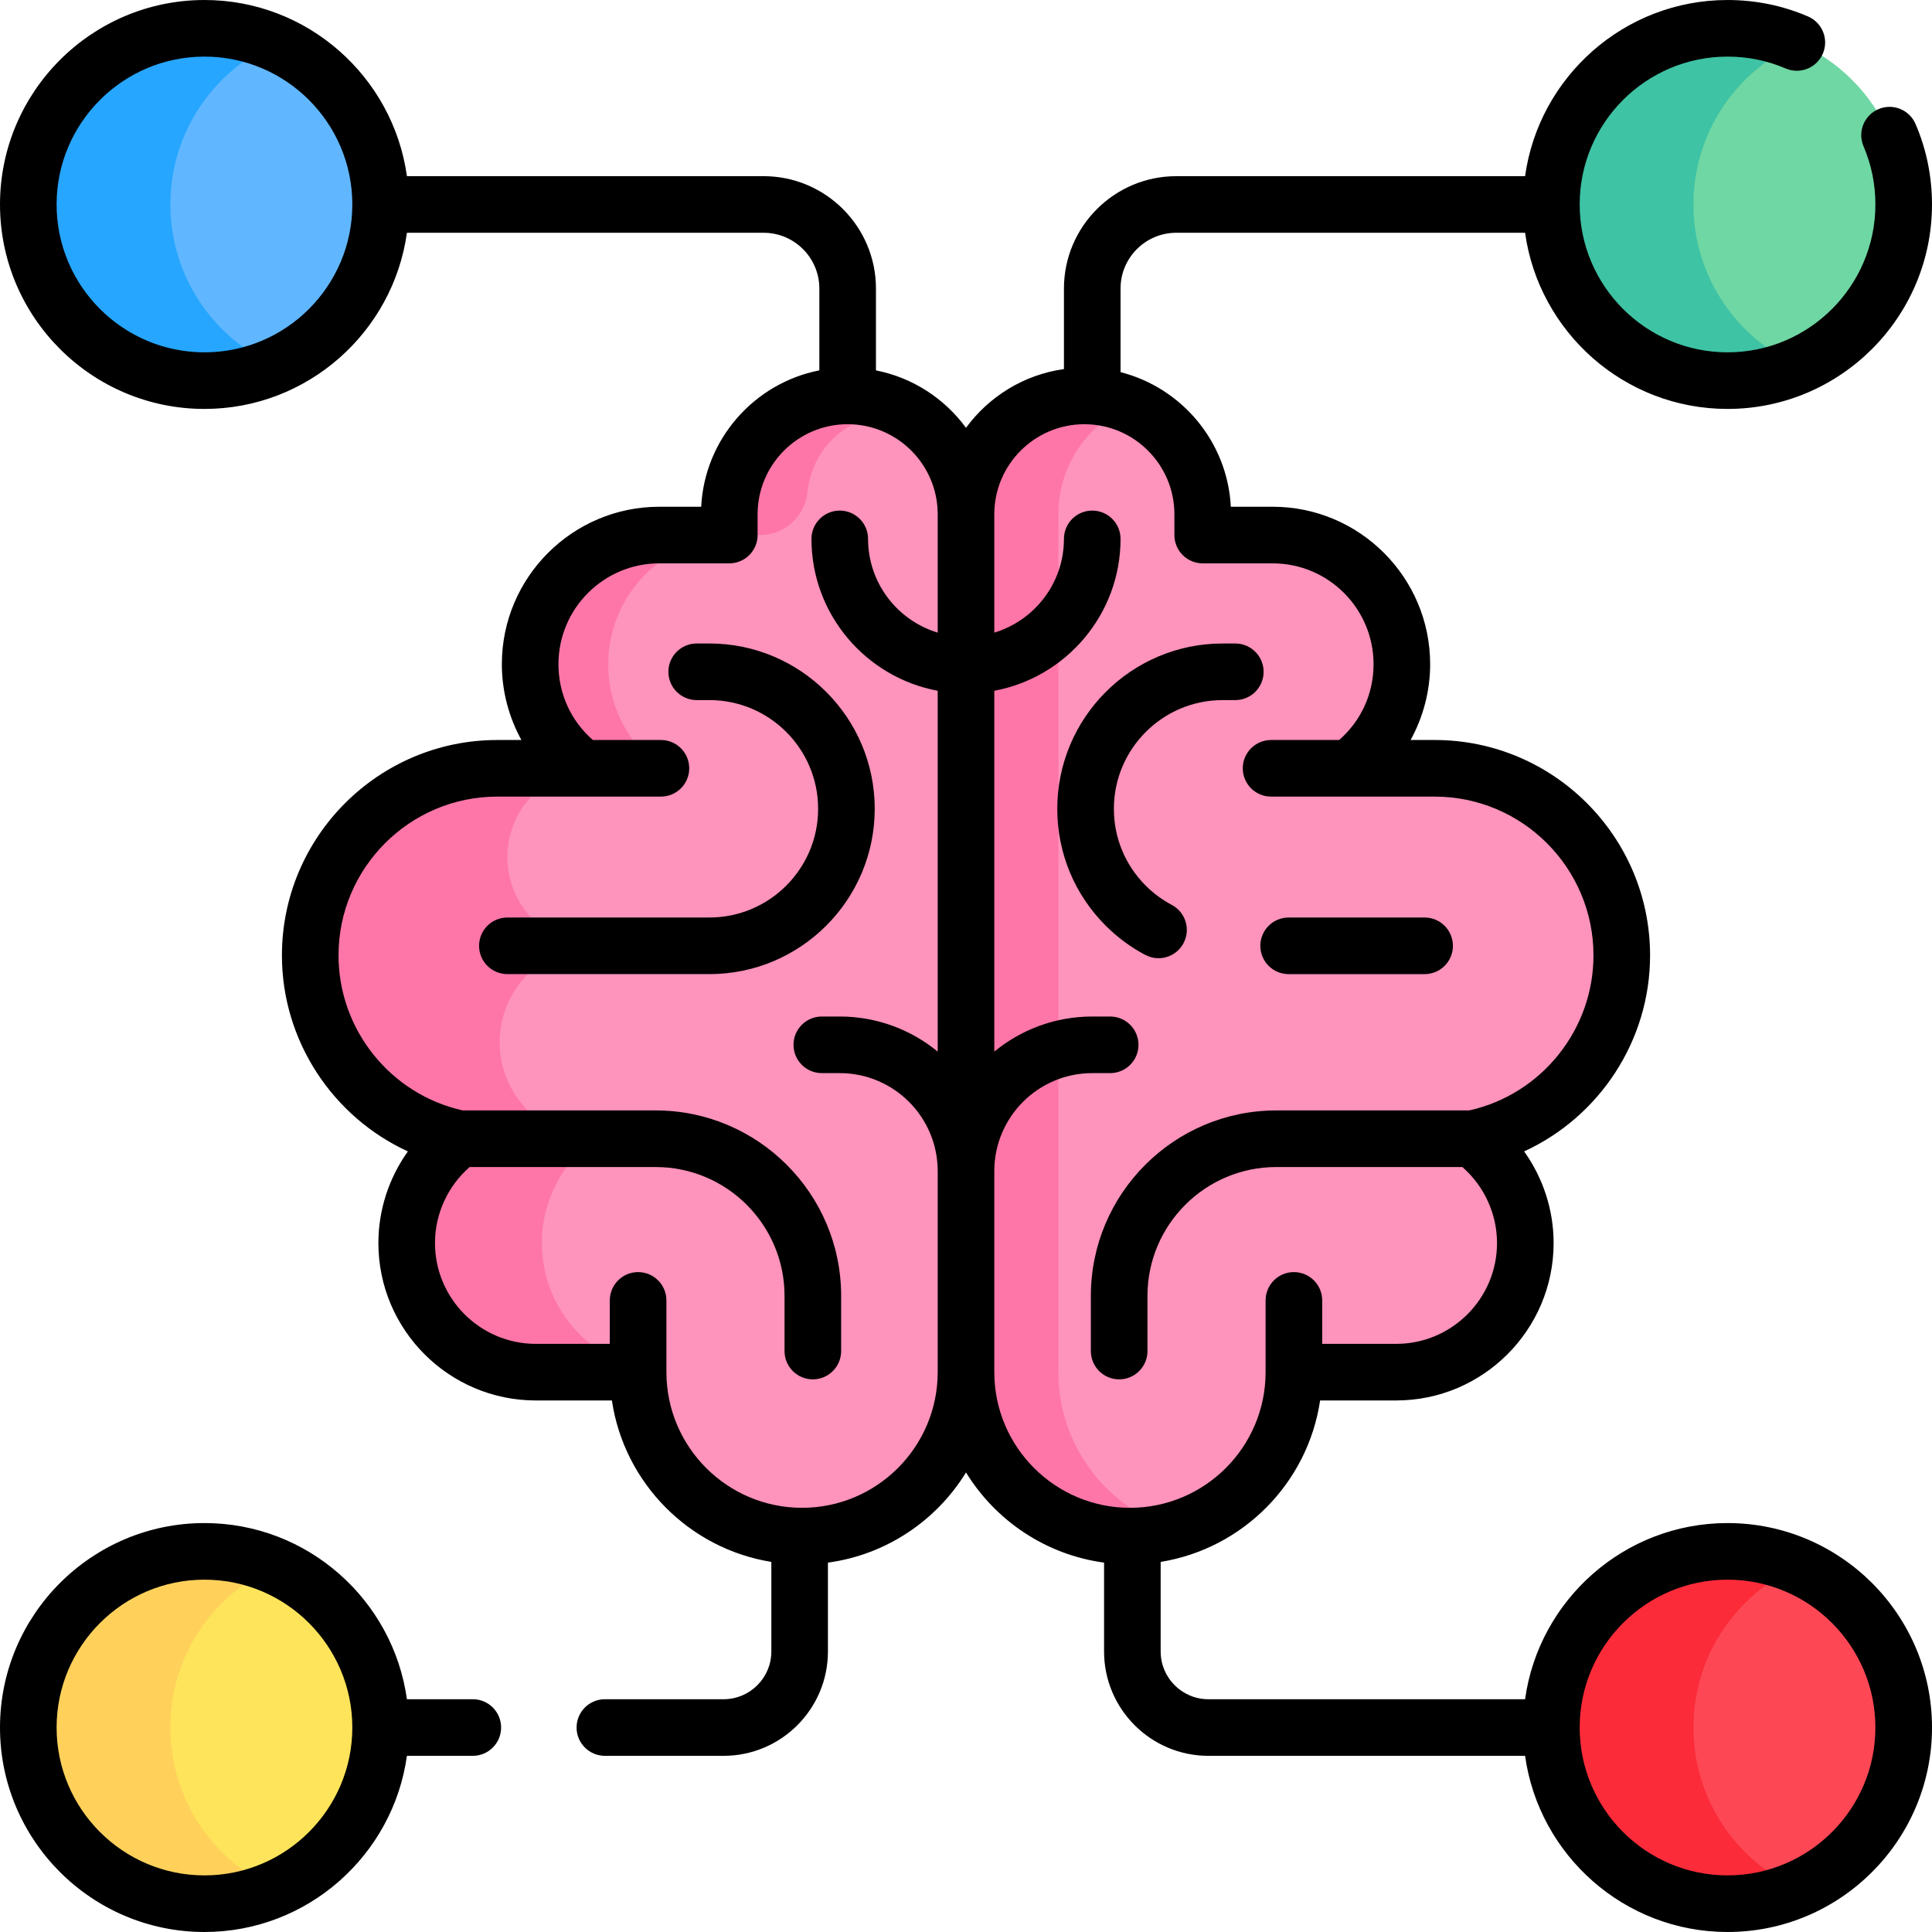
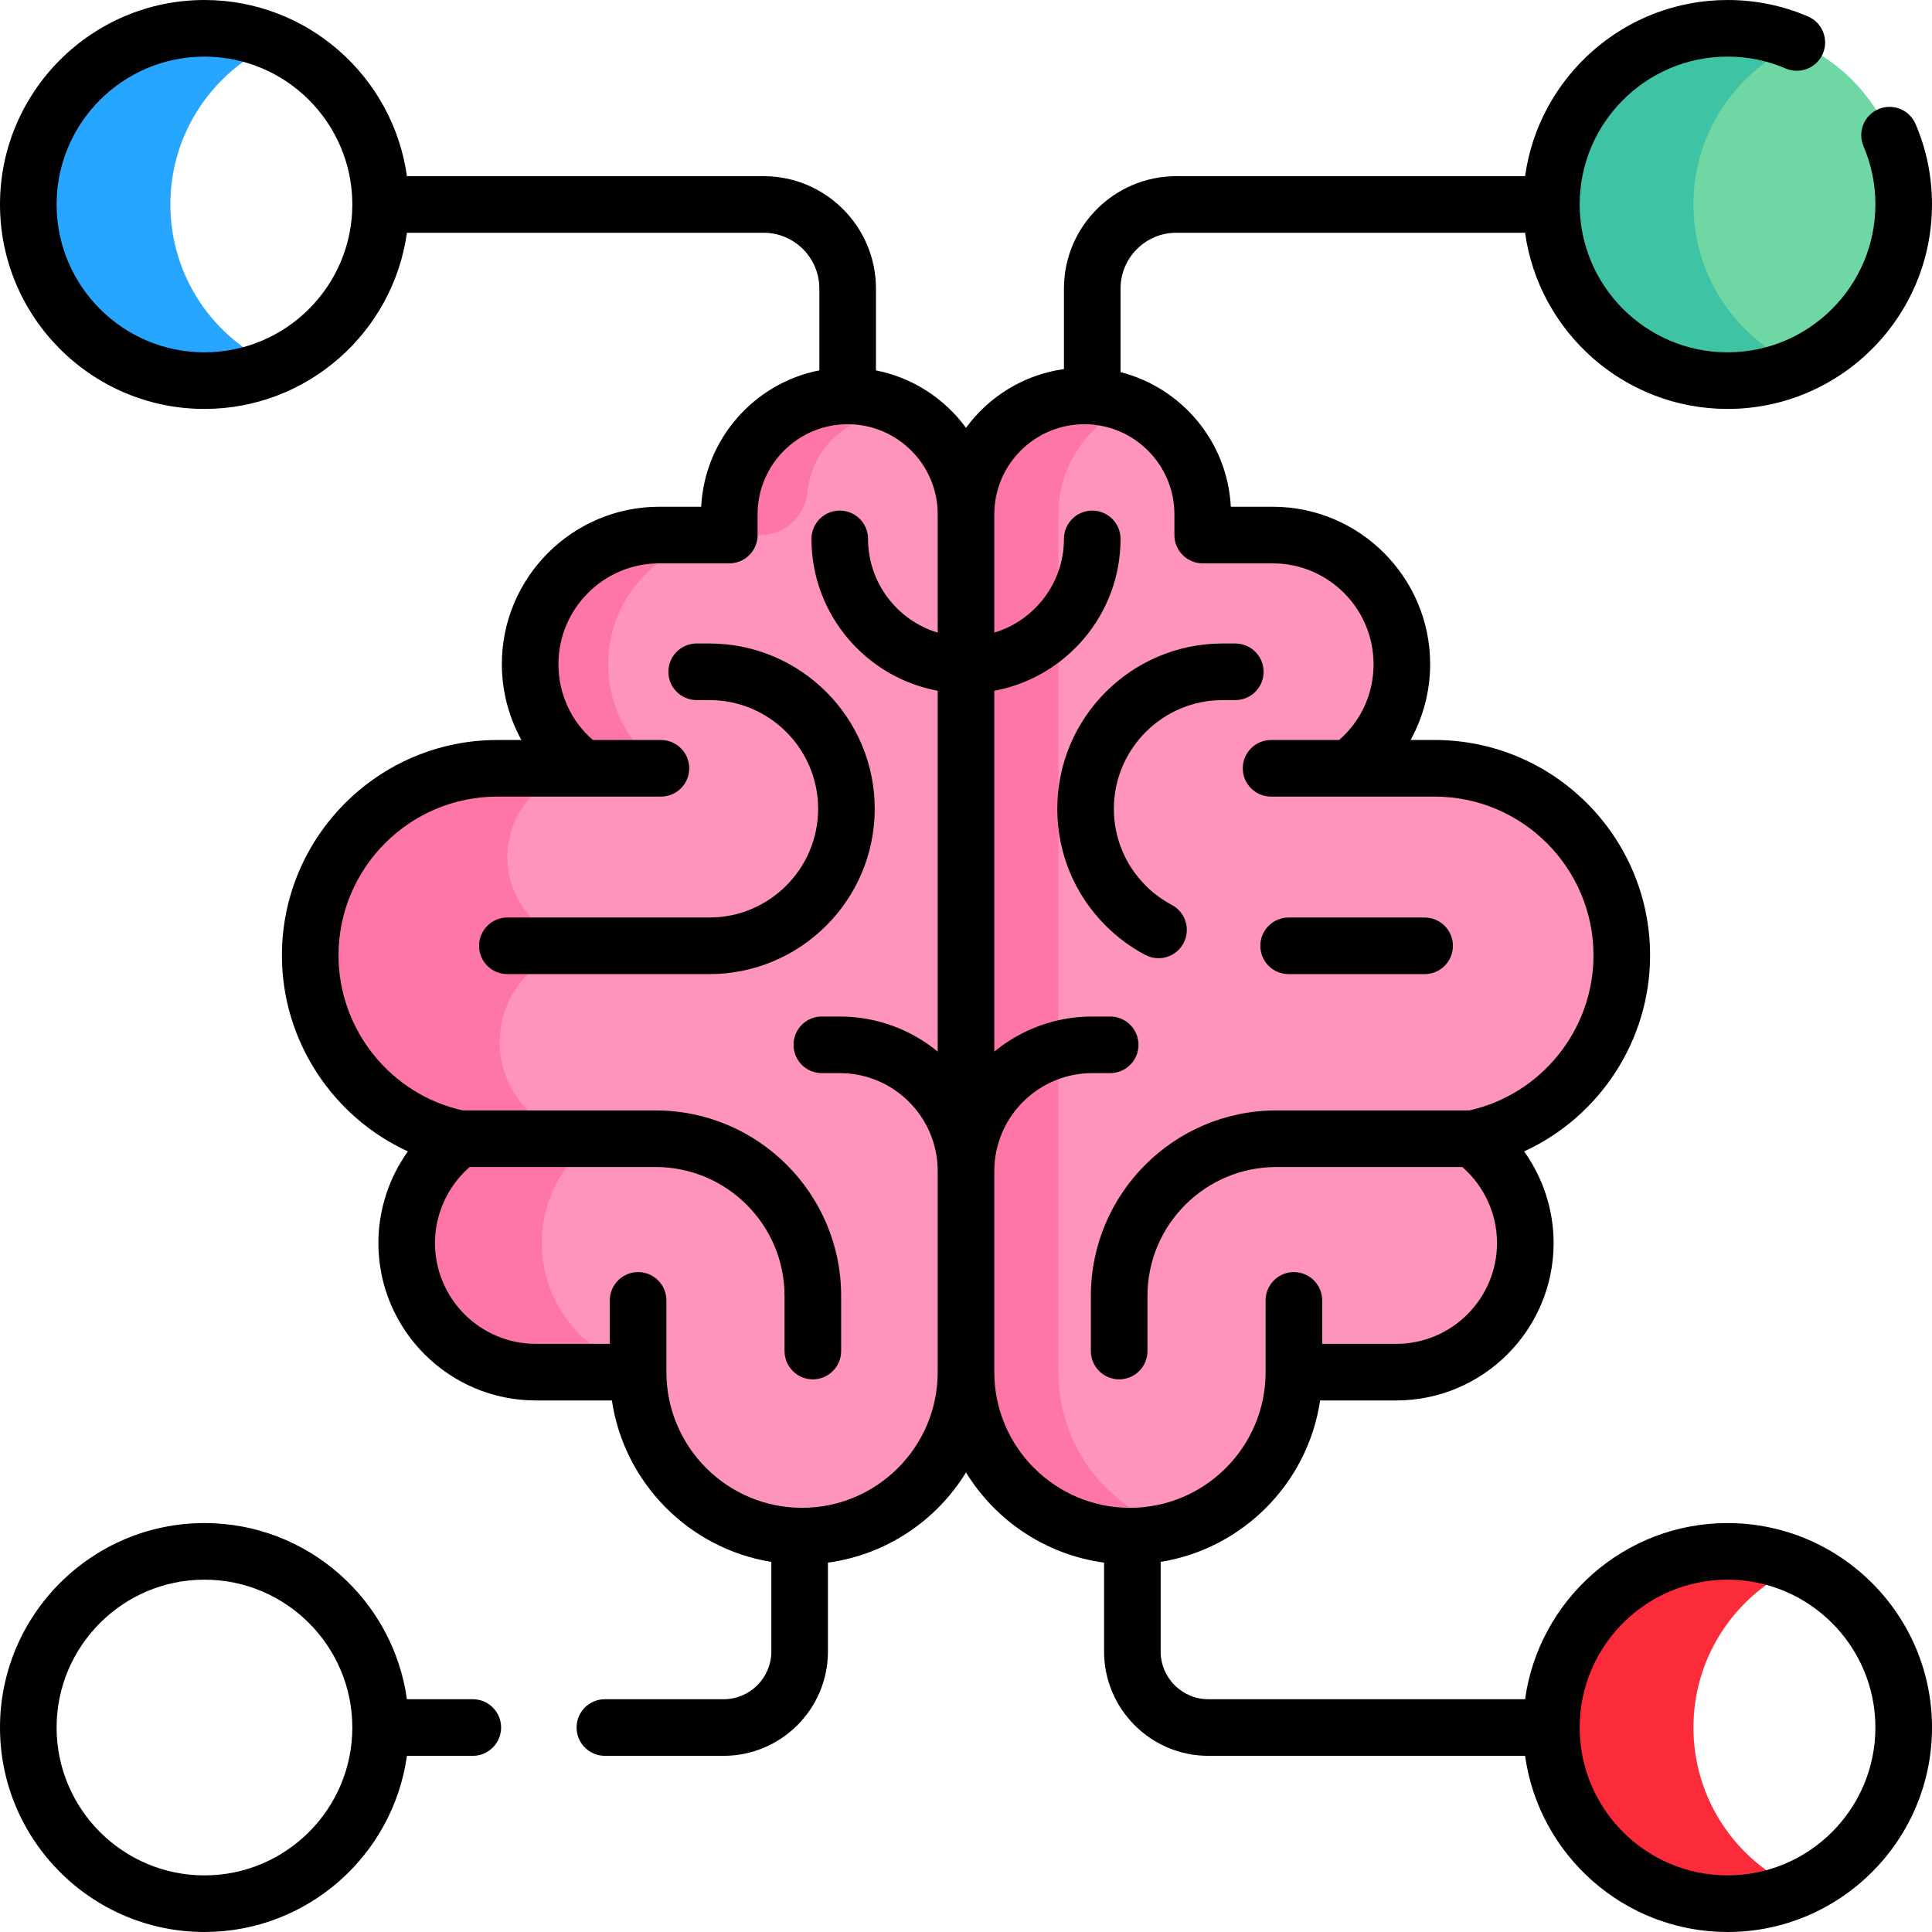
<svg xmlns="http://www.w3.org/2000/svg" id="Capa_1" enable-background="new 0 0 512 512" height="512" viewBox="0 0 512 512" width="512">
  <g>
    <g>
      <g>
        <path d="m256 136.288v227.352c0 23.995-19.449 43.444-43.444 43.444-24.002 0-43.451-19.449-43.451-43.444h-27.107c-9.448 0-18.008-3.832-24.198-10.029-6.196-6.189-10.029-14.749-10.029-24.198 0-11.357 5.532-21.414 14.043-27.638-11.302-2.308-21.204-8.462-28.275-17.036-7.077-8.574-11.329-19.561-11.329-31.548 0-27.38 22.197-49.584 49.584-49.584h22.673c-4.238-3.119-7.728-7.182-10.162-11.889-2.434-4.7-3.811-10.043-3.811-15.7 0-18.896 15.323-34.226 34.226-34.226h18.547v-5.504c0-17.323 14.043-31.366 31.366-31.366 17.324 0 31.367 14.043 31.367 31.366z" fill="#fe93bb" />
        <g fill="#fe76a8">
          <path d="m132.418 276.214c0 14.12 11.448 25.561 25.561 25.561h-36.163c-11.302-2.308-21.204-8.462-28.275-17.036-7.077-8.574-11.329-19.561-11.329-31.548 0-27.38 22.197-49.584 49.584-49.584h26.184c-12.987 0-23.519 10.532-23.519 23.519 0 12.994 10.532 23.526 23.519 23.526-14.114.001-25.562 11.442-25.562 25.562z" />
          <path d="m242.146 110.279c-1.631-.373-3.33-.569-5.077-.573-11.864-.031-21.714 8.655-23.068 20.441-.01.09-.02.18-.029.269-.668 6.448-6.04 11.376-12.522 11.376h-5.463c-18.774 0-34.488 14.877-34.799 33.649-.097 5.872 1.29 11.419 3.807 16.278 2.434 4.707 5.93 8.77 10.162 11.889h-20.687c-4.231-3.119-7.728-7.182-10.162-11.889-2.434-4.7-3.811-10.043-3.811-15.7 0-18.896 15.323-34.226 34.226-34.226h18.547v-4.932c0-17.241 13.671-31.689 30.91-31.935 6.654-.095 12.848 1.889 17.966 5.353z" />
          <path d="m177.827 363.64h-35.828c-9.455 0-18.008-3.832-24.205-10.029-6.189-6.189-10.022-14.749-10.022-24.198 0-11.357 5.532-21.414 14.043-27.638h35.828c-8.511 6.225-14.043 16.282-14.043 27.639 0 9.448 3.832 18.008 10.022 24.198 6.196 6.196 14.756 10.028 24.205 10.028z" />
        </g>
        <path d="m287.365 104.922c17.323 0 31.365 14.043 31.365 31.365v5.508h18.55c18.902 0 34.226 15.323 34.226 34.226 0 11.323-5.502 21.357-13.974 27.587h22.671c27.386 0 49.586 22.2 49.586 49.586 0 23.967-17.005 43.963-39.607 48.581 8.511 6.226 14.042 16.283 14.042 27.636 0 18.902-15.323 34.226-34.226 34.226h-27.104c0 23.995-19.452 43.447-43.447 43.447s-43.447-19.452-43.447-43.447v-227.35c0-17.322 14.043-31.365 31.365-31.365z" fill="#fe93bb" />
        <path d="m311.682 405.334c-3.881 1.14-7.987 1.748-12.239 1.748-23.995 0-43.444-19.449-43.444-43.444v-227.351c0-17.323 14.043-31.366 31.366-31.366 4.343 0 8.476.881 12.239 2.483-11.239 4.763-19.127 15.903-19.127 28.883v227.352c0 19.743 13.169 36.408 31.205 41.695z" fill="#fe76a8" />
      </g>
      <g>
        <circle cx="457.815" cy="54.187" fill="#6fd7a3" r="46.685" />
        <path d="m476.641 96.917c-5.76 2.55-12.13 3.96-18.83 3.96-25.78 0-46.68-20.9-46.68-46.69 0-25.78 20.9-46.68 46.68-46.68 6.7 0 13.07 1.41 18.83 3.95-16.41 7.24-27.86 23.65-27.86 42.73 0 19.09 11.45 35.5 27.86 42.73z" fill="#3ec3a4" />
      </g>
      <g>
-         <circle cx="457.815" cy="457.813" fill="#fd4755" r="46.685" stroke="#fe646f" stroke-miterlimit="10" />
        <path d="m476.641 500.543c-5.76 2.55-12.13 3.96-18.83 3.96-25.78 0-46.68-20.9-46.68-46.69 0-25.78 20.9-46.68 46.68-46.68 6.7 0 13.07 1.41 18.83 3.95-16.41 7.24-27.86 23.65-27.86 42.73 0 19.09 11.45 35.5 27.86 42.73z" fill="#fb2b3a" />
      </g>
      <g>
-         <circle cx="54.185" cy="457.813" fill="#fee45a" r="46.685" />
-         <path d="m73.01 500.543c-5.76 2.55-12.13 3.96-18.83 3.96-25.78 0-46.68-20.9-46.68-46.69 0-25.78 20.9-46.68 46.68-46.68 6.7 0 13.07 1.41 18.83 3.95-16.41 7.24-27.86 23.65-27.86 42.73 0 19.09 11.45 35.5 27.86 42.73z" fill="#ffd15b" />
+         <path d="m73.01 500.543z" fill="#ffd15b" />
      </g>
      <g>
-         <circle cx="54.185" cy="54.187" fill="#60b7ff" r="46.685" />
        <path d="m73.01 96.917c-5.76 2.55-12.13 3.96-18.83 3.96-25.78 0-46.68-20.9-46.68-46.69 0-25.78 20.9-46.68 46.68-46.68 6.7 0 13.07 1.41 18.83 3.95-16.41 7.24-27.86 23.65-27.86 42.73 0 19.09 11.45 35.5 27.86 42.73z" fill="#26a6fe" />
      </g>
    </g>
    <g>
      <path d="m231.812 214.34c0-24.157-19.653-43.81-43.81-43.81h-3.371c-4.142 0-7.5 3.358-7.5 7.5s3.358 7.5 7.5 7.5h3.371c15.886 0 28.81 12.924 28.81 28.81s-12.924 28.81-28.81 28.81h-53.542c-4.142 0-7.5 3.358-7.5 7.5s3.358 7.5 7.5 7.5h53.541c24.157 0 43.811-19.653 43.811-43.81z" />
      <path d="m341.5 258.153h36.04c4.142 0 7.5-3.358 7.5-7.5s-3.358-7.5-7.5-7.5h-36.04c-4.142 0-7.5 3.358-7.5 7.5s3.358 7.5 7.5 7.5z" />
      <path d="m307.014 253.934c2.688 0 5.288-1.45 6.634-3.991 1.938-3.66.543-8.199-3.118-10.138-2.542-1.346-4.862-3.061-6.897-5.096-5.445-5.444-8.443-12.677-8.443-20.366 0-15.886 12.924-28.81 28.81-28.81h3.37c4.142 0 7.5-3.358 7.5-7.5s-3.358-7.5-7.5-7.5h-3.37c-24.157 0-43.81 19.653-43.81 43.81 0 11.696 4.559 22.696 12.836 30.973 3.092 3.093 6.619 5.699 10.483 7.746 1.119.591 2.321.872 3.505.872z" />
      <path d="m457.815 403.628c-27.332 0-49.989 20.346-53.654 46.685h-83.926c-6.974 0-12.647-5.674-12.647-12.648v-23.744c21.796-3.517 39.012-20.899 42.255-42.784h20.155c23.007 0 41.726-18.718 41.726-41.726 0-8.779-2.807-17.269-7.815-24.278 19.913-9.124 33.38-29.307 33.38-51.939 0-31.478-25.609-57.086-57.086-57.086h-6.377c3.347-6.089 5.18-12.995 5.18-20.087 0-23.007-18.718-41.726-41.726-41.726h-11.1c-.875-17.239-13.037-31.547-29.223-35.672v-22.161c0-8.147 6.628-14.775 14.774-14.775h92.43c3.667 26.34 26.325 46.686 53.658 46.686 29.875 0 54.18-24.31 54.18-54.19 0-7.417-1.467-14.591-4.359-21.322-1.636-3.806-6.049-5.566-9.852-3.929-3.806 1.636-5.565 6.046-3.929 9.852 2.084 4.849 3.141 10.03 3.141 15.399 0 21.609-17.576 39.19-39.18 39.19-21.609 0-39.19-17.581-39.19-39.19 0-21.604 17.581-39.18 39.19-39.18 5.369 0 10.55 1.057 15.399 3.141 3.804 1.636 8.217-.124 9.852-3.929 1.636-3.806-.124-8.216-3.929-9.852-6.73-2.893-13.904-4.359-21.322-4.359-27.336 0-49.996 20.346-53.659 46.685h-92.429c-16.417 0-29.774 13.357-29.774 29.775v21.345c-10.628 1.487-19.889 7.284-25.957 15.566-5.666-7.735-14.116-13.304-23.865-15.218v-21.695c0-16.418-13.357-29.775-29.774-29.775h-94.522c-3.667-26.339-26.324-46.684-53.655-46.684-29.878 0-54.185 24.307-54.185 54.184s24.307 54.185 54.185 54.185c27.332 0 49.989-20.346 53.654-46.685h94.522c8.146 0 14.774 6.628 14.774 14.775v21.688c-17.221 3.381-30.402 18.171-31.314 36.145h-11.1c-23.008 0-41.726 18.718-41.726 41.726 0 7.092 1.833 13.998 5.18 20.087h-6.377c-31.477 0-57.086 25.609-57.086 57.086 0 22.632 13.467 42.815 33.38 51.939-5.009 7.009-7.815 15.499-7.815 24.278 0 23.008 18.718 41.726 41.726 41.726h20.155c3.243 21.885 20.459 39.266 42.254 42.784v23.742c0 6.975-5.675 12.65-12.65 12.65h-31.462c-4.142 0-7.5 3.358-7.5 7.5s3.358 7.5 7.5 7.5h31.46c15.247 0 27.65-12.404 27.65-27.65v-23.553c15.47-2.092 28.759-11.142 36.59-23.897 7.831 12.755 21.12 21.805 36.589 23.897v23.555c0 15.245 12.403 27.648 27.647 27.648h83.926c3.665 26.339 26.322 46.685 53.654 46.685 29.877 0 54.185-24.307 54.185-54.185s-24.308-54.185-54.186-54.185zm-403.63-310.256c-21.607 0-39.185-17.578-39.185-39.185s17.578-39.185 39.185-39.185 39.185 17.578 39.185 39.185-17.579 39.185-39.185 39.185zm158.368 306.212c-19.821 0-35.947-16.126-35.947-35.947v-19.018c0-4.142-3.358-7.5-7.5-7.5s-7.5 3.358-7.5 7.5v11.518h-19.604c-14.736 0-26.726-11.989-26.726-26.726 0-7.72 3.4-15.084 9.181-20.136h49.304c18.831 0 34.151 15.32 34.151 34.151v14.616c0 4.142 3.358 7.5 7.5 7.5s7.5-3.358 7.5-7.5v-14.616c0-27.102-22.049-49.151-49.151-49.151h-51.108c-19.127-4.236-32.941-21.397-32.941-41.081 0-23.207 18.88-42.086 42.086-42.086h43.355c4.142 0 7.5-3.358 7.5-7.5s-3.358-7.5-7.5-7.5h-18.041c-5.816-5.078-9.117-12.274-9.117-20.087 0-14.736 11.989-26.726 26.726-26.726h18.55c4.142 0 7.5-3.358 7.5-7.5v-5.508c0-13.159 10.706-23.865 23.865-23.865s23.865 10.706 23.865 23.865v31.367c-10.667-3.225-18.457-13.139-18.457-24.841 0-4.142-3.358-7.5-7.5-7.5s-7.5 3.358-7.5 7.5c0 20.018 14.444 36.715 33.457 40.25v95.625c-7.07-5.808-16.112-9.299-25.954-9.299h-4.757c-4.142 0-7.5 3.358-7.5 7.5s3.358 7.5 7.5 7.5h4.757c14.311 0 25.954 11.643 25.954 25.954v53.294c-.001 19.821-16.127 35.947-35.948 35.947zm50.947-35.947v-53.294c0-14.311 11.643-25.954 25.954-25.954h4.757c4.142 0 7.5-3.358 7.5-7.5s-3.358-7.5-7.5-7.5h-4.757c-9.843 0-18.884 3.492-25.954 9.299v-95.625c19.013-3.534 33.457-20.232 33.457-40.25 0-4.142-3.358-7.5-7.5-7.5s-7.5 3.358-7.5 7.5c0 11.702-7.79 21.616-18.457 24.841v-31.367c0-13.159 10.706-23.865 23.865-23.865s23.865 10.706 23.865 23.865v5.508c0 4.142 3.358 7.5 7.5 7.5h18.55c14.736 0 26.726 11.989 26.726 26.726 0 7.813-3.301 15.009-9.117 20.087h-18.041c-4.142 0-7.5 3.358-7.5 7.5s3.358 7.5 7.5 7.5h43.355c23.206 0 42.086 18.88 42.086 42.086 0 19.684-13.814 36.845-32.941 41.081h-51.108c-27.102 0-49.151 22.049-49.151 49.151v14.616c0 4.142 3.358 7.5 7.5 7.5s7.5-3.358 7.5-7.5v-14.616c0-18.831 15.32-34.151 34.151-34.151h49.304c5.781 5.052 9.181 12.416 9.181 20.136 0 14.736-11.989 26.726-26.726 26.726h-19.604v-11.518c0-4.142-3.358-7.5-7.5-7.5s-7.5 3.358-7.5 7.5v19.018c0 19.821-16.126 35.947-35.947 35.947s-35.948-16.126-35.948-35.947zm194.315 133.36c-21.606 0-39.185-17.578-39.185-39.185s17.578-39.185 39.185-39.185 39.185 17.579 39.185 39.186-17.578 39.184-39.185 39.184z" />
      <path d="m125.3 450.313h-17.462c-3.665-26.339-26.322-46.685-53.654-46.685-29.877 0-54.184 24.307-54.184 54.185s24.307 54.185 54.185 54.185c27.332 0 49.989-20.346 53.654-46.685h17.461c4.142 0 7.5-3.358 7.5-7.5s-3.358-7.5-7.5-7.5zm-71.115 46.684c-21.607 0-39.185-17.578-39.185-39.184s17.578-39.185 39.185-39.185 39.185 17.578 39.185 39.185-17.579 39.184-39.185 39.184z" />
    </g>
  </g>
</svg>